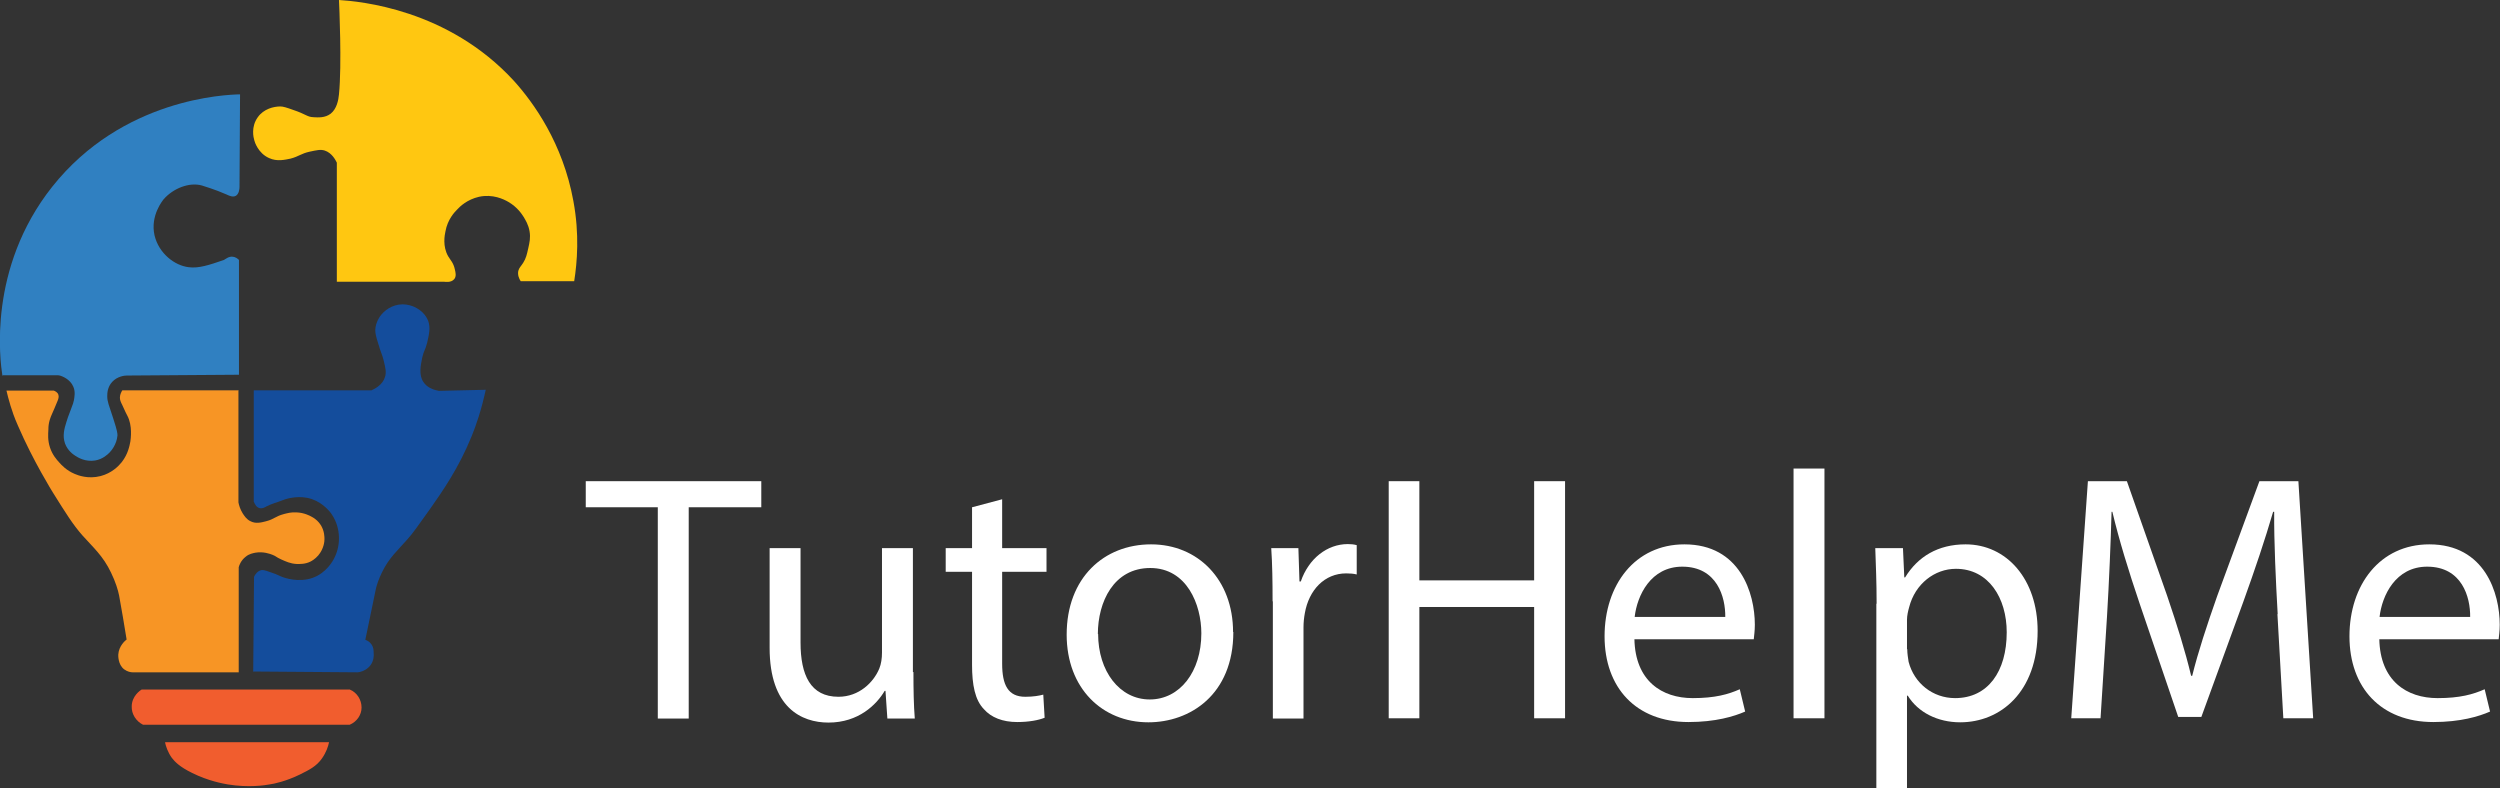
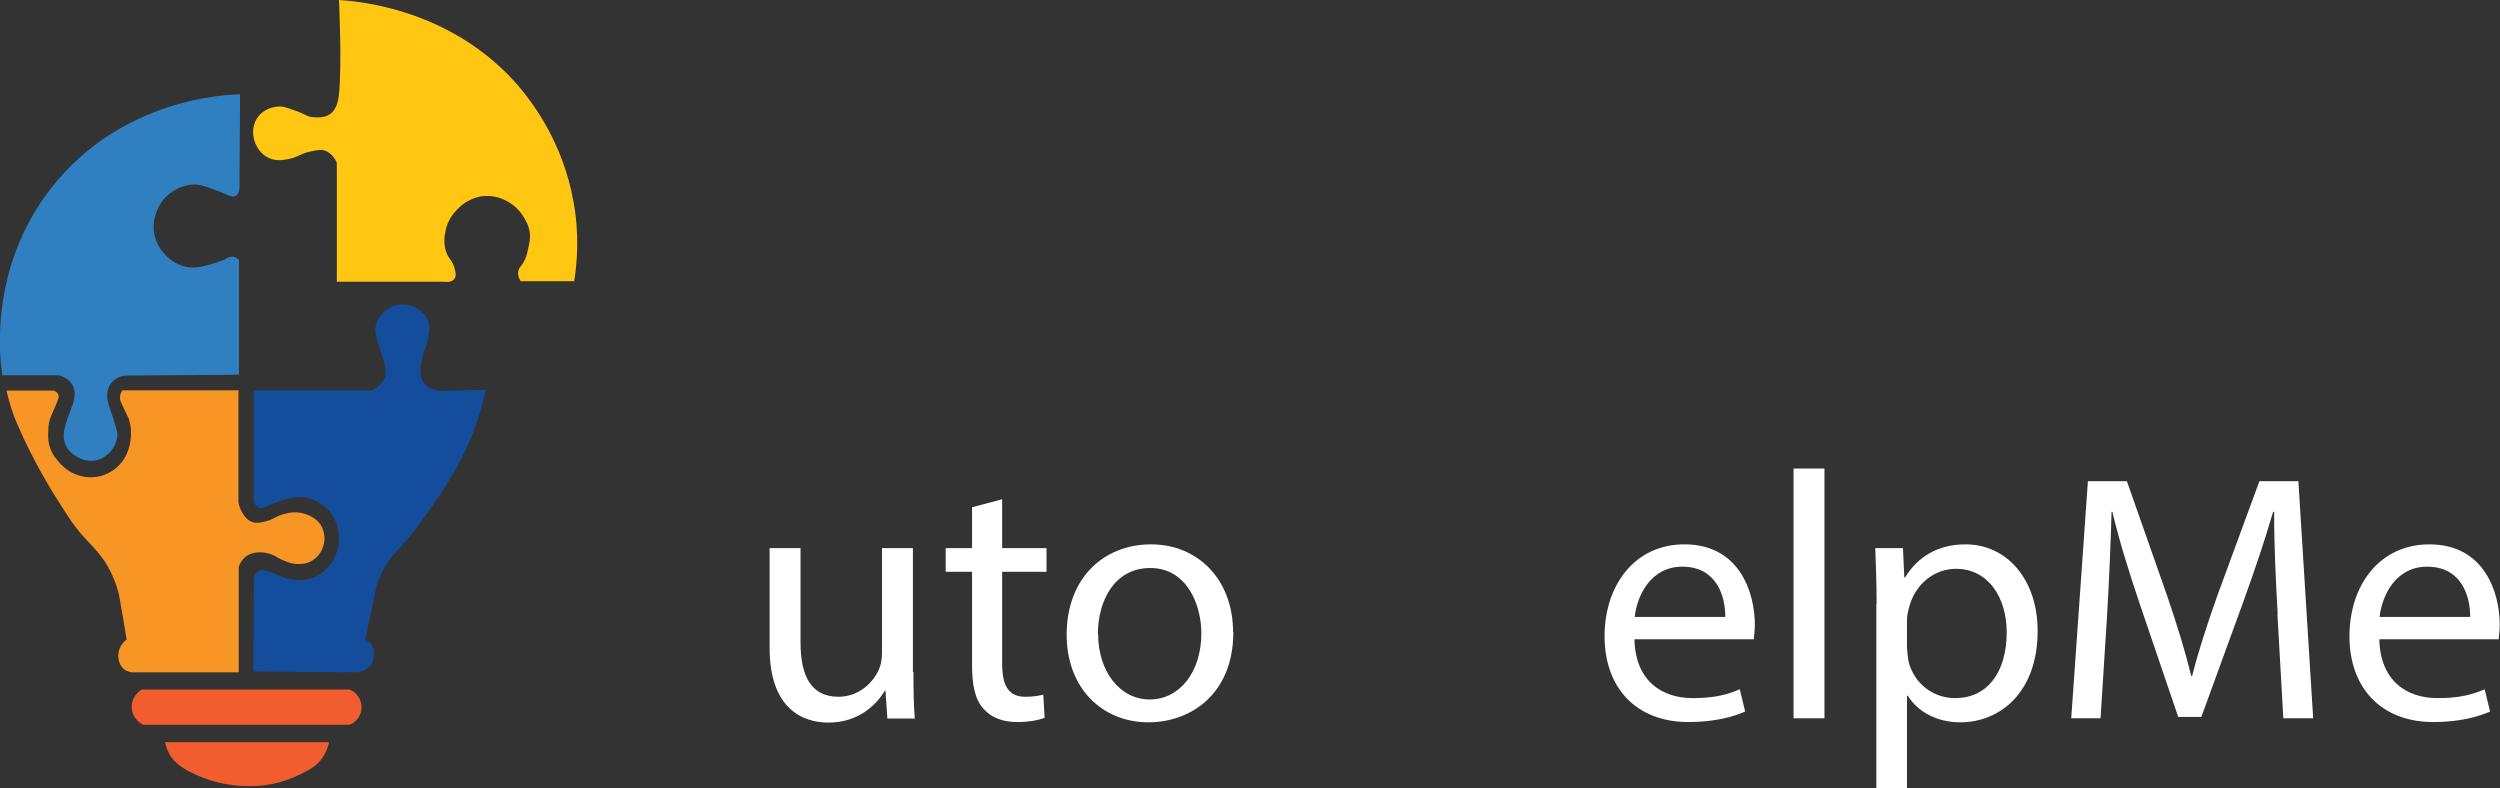
<svg xmlns="http://www.w3.org/2000/svg" id="Layer_1" data-name="Layer 1" viewBox="0 0 93 29.32">
  <rect x="0" y="0" width="93" height="29.32" fill="#333333" stroke="none" />
  <defs>
    <style>      .cls-1 {        fill: #fff;      }      .cls-2 {        fill: #f79525;      }      .cls-3 {        fill: #3080c1;      }      .cls-4 {        fill: #144d9c;      }      .cls-5 {        fill: #ffc711;      }      .cls-6 {        fill: #f15d2e;      }    </style>
  </defs>
  <g>
    <path class="cls-3" d="m.09,13.98c-.09-.57-.55-4,1.85-7.03,2.61-3.29,6.46-3.43,6.99-3.44,0,1.15-.02,2.3-.02,3.45,0,.07-.02.25-.13.32-.11.07-.26,0-.34-.04-.45-.2-.88-.32-.93-.34-.46-.13-1.06.1-1.42.51-.03.04-.51.61-.34,1.35.16.67.75,1.12,1.27,1.18.37.05.76-.08,1.31-.27.05-.02.17-.14.33-.12.1.01.18.07.23.12v4.27l-4.17.03c-.07,0-.35.02-.55.24-.17.19-.18.41-.18.52,0,.22.05.3.23.86.15.46.15.54.15.61-.03.35-.25.59-.3.64-.06.06-.24.24-.53.29-.36.06-.64-.11-.73-.17-.08-.05-.29-.19-.39-.46-.1-.28-.03-.55.05-.8.03-.1.07-.22.16-.45.09-.23.1-.27.12-.36.02-.13.06-.31-.02-.5-.12-.29-.42-.39-.47-.41-.04-.01-.08-.02-.1-.02-.68,0-1.37,0-2.05,0Z" />
    <path class="cls-2" d="m8.87,14.51c0,1.39,0,2.79,0,4.18.02.1.06.25.16.41.06.09.14.22.29.29.19.1.39.05.58,0,.31-.08.33-.18.67-.27.12-.03.26-.07.45-.06.3.01.51.13.55.15.1.05.26.15.38.35.12.21.12.42.12.5,0,.08-.02.35-.23.6-.12.14-.25.21-.29.23-.2.1-.39.09-.51.09-.24-.01-.42-.1-.58-.17-.2-.09-.17-.11-.32-.17-.1-.04-.35-.13-.64-.08-.09.02-.23.04-.36.15-.17.13-.24.31-.26.39,0,1.3,0,2.6,0,3.91-1.32,0-2.63,0-3.95,0-.06,0-.19-.02-.31-.11-.24-.18-.22-.53-.22-.55.02-.33.27-.53.31-.56-.09-.55-.18-1.1-.28-1.64-.04-.2-.13-.5-.3-.85-.3-.63-.67-.94-1.07-1.39-.35-.4-.6-.8-1.1-1.6,0,0-.73-1.17-1.29-2.47-.14-.31-.22-.56-.28-.75-.07-.23-.12-.43-.15-.56.59,0,1.17,0,1.76,0,.05.02.14.06.17.15.03.08,0,.17-.04.26-.16.4-.23.51-.28.68-.04.14-.05.24-.05.35-.01.18-.03.41.06.68.09.27.24.44.34.55.09.1.27.3.58.43.12.05.49.2.96.08.42-.11.67-.37.79-.52.24-.31.29-.62.32-.77.01-.08.09-.59-.12-.97-.03-.05-.08-.16-.18-.38-.06-.12-.09-.19-.09-.28,0-.12.06-.22.09-.27,1.43,0,2.87,0,4.3,0Z" />
    <path class="cls-4" d="m9.41,24.98c1.3.01,2.59.02,3.89.03.05,0,.31-.04.48-.26.13-.18.13-.37.12-.45,0-.1,0-.22-.09-.34-.07-.1-.17-.14-.22-.16.13-.64.27-1.29.4-1.93.04-.14.1-.34.22-.58.26-.54.58-.81.93-1.21.22-.24.43-.55.86-1.15.45-.64,1.06-1.51,1.54-2.69.17-.41.37-1,.53-1.74l-1.75.04c-.15-.03-.42-.1-.57-.33-.18-.27-.1-.63-.04-.92.06-.26.11-.26.18-.54.07-.31.13-.55.04-.81-.12-.32-.45-.56-.82-.61-.38-.05-.72.13-.92.37-.05.06-.22.28-.23.58,0,.12.03.25.11.5.1.35.15.41.2.62.07.29.11.45.05.63-.09.29-.37.43-.5.49h-4.38v4.14c.03.07.09.21.21.24.1.03.19-.02.26-.06.19-.1.4-.15.6-.23.04-.02.46-.18.92-.09.5.1.79.46.85.53.38.48.43,1.17.16,1.7-.05.11-.3.57-.82.75-.49.17-1.02.02-1.22-.08-.1-.05-.18-.08-.33-.13-.24-.09-.3-.09-.35-.08-.14.03-.23.16-.27.25l-.03,3.51Z" />
    <path class="cls-5" d="m12.61,0c.01.22.11,2.4,0,3.51-.02.21-.08.54-.31.72-.21.16-.46.14-.64.13-.24-.01-.27-.11-.75-.27-.25-.09-.38-.13-.48-.13-.25,0-.62.09-.84.4-.26.36-.16.76-.13.86.01.05.14.48.55.66.3.14.6.06.8.02.31-.08.39-.19.72-.26.24-.05.39-.09.55-.04.27.09.4.35.45.45v4.43c.36,0,.73,0,1.09,0,.97,0,1.94,0,2.9,0,.02,0,.26.05.38-.1.08-.1.05-.24.02-.36-.05-.24-.16-.34-.25-.49-.21-.37-.13-.78-.1-.92.08-.45.34-.72.44-.82.1-.11.37-.37.81-.47.51-.11.92.09,1.09.19.33.19.5.45.57.56.07.12.18.29.22.54.04.23,0,.41-.05.63-.05.22-.08.37-.19.54-.09.14-.15.18-.18.3-.03.15.03.29.09.38h1.99c.11-.7.2-1.74-.03-2.98-.39-2.15-1.48-3.66-2.21-4.47C16.66.33,13.37.05,12.61,0Z" />
    <path class="cls-6" d="m5.26,25.65h7.75c.27.11.44.38.44.67,0,.28-.18.53-.44.64h-7.69c-.26-.13-.43-.4-.42-.68,0-.39.33-.61.36-.62Z" />
    <path class="cls-6" d="m6.15,27.61h6.09c-.03.15-.1.37-.26.6-.21.3-.48.43-.82.6-.53.26-.98.35-1.13.37-.16.03-.77.13-1.56,0-.16-.03-.71-.12-1.33-.43-.47-.23-.64-.42-.75-.56-.15-.21-.22-.43-.25-.57Z" />
  </g>
  <g>
-     <path class="cls-1" d="m24.47,18.87h-2.68v-.97h6.53v.97h-2.7v7.86h-1.15v-7.86Z" />
    <path class="cls-1" d="m33.98,25c0,.66.01,1.23.05,1.73h-1.02l-.07-1.03h-.03c-.3.51-.97,1.18-2.09,1.18-1,0-2.19-.55-2.19-2.78v-3.71h1.15v3.51c0,1.21.37,2.02,1.41,2.02.77,0,1.31-.54,1.52-1.05.07-.17.1-.38.1-.59v-3.89h1.15v4.61Z" />
    <path class="cls-1" d="m37.28,18.57v1.82h1.65v.88h-1.65v3.42c0,.79.22,1.23.86,1.23.3,0,.52-.04.67-.08l.05.86c-.22.09-.58.16-1.02.16-.54,0-.97-.17-1.24-.48-.33-.34-.44-.9-.44-1.65v-3.46h-.98v-.88h.98v-1.52l1.13-.3Z" />
    <path class="cls-1" d="m45.88,23.51c0,2.34-1.62,3.36-3.16,3.36-1.71,0-3.04-1.26-3.04-3.26,0-2.12,1.39-3.36,3.14-3.36s3.05,1.32,3.05,3.26Zm-5.03.07c0,1.39.8,2.44,1.92,2.44s1.92-1.03,1.92-2.46c0-1.07-.54-2.43-1.9-2.43s-1.95,1.26-1.95,2.46Z" />
-     <path class="cls-1" d="m47.34,22.37c0-.75-.01-1.39-.05-1.98h1.01l.04,1.24h.05c.29-.85.98-1.39,1.75-1.39.13,0,.22.01.33.04v1.09c-.12-.03-.24-.04-.39-.04-.81,0-1.39.62-1.54,1.48-.03.16-.05.34-.05.54v3.38h-1.14v-4.36Z" />
-     <path class="cls-1" d="m52.8,17.9v3.69h4.27v-3.69h1.15v8.82h-1.15v-4.14h-4.27v4.14h-1.14v-8.82h1.14Z" />
    <path class="cls-1" d="m60.8,23.77c.03,1.56,1.02,2.2,2.17,2.2.83,0,1.32-.14,1.75-.33l.2.83c-.41.18-1.1.39-2.11.39-1.95,0-3.12-1.28-3.12-3.19s1.13-3.42,2.97-3.42c2.07,0,2.62,1.82,2.62,2.99,0,.24-.03.42-.04.54h-4.45Zm3.38-.82c.01-.73-.3-1.87-1.6-1.87-1.17,0-1.68,1.07-1.77,1.87h3.36Z" />
    <path class="cls-1" d="m66.72,17.43h1.15v9.29h-1.15v-9.29Z" />
    <path class="cls-1" d="m69.81,22.46c0-.81-.03-1.47-.05-2.07h1.03l.05,1.09h.03c.47-.77,1.22-1.23,2.25-1.23,1.53,0,2.68,1.3,2.68,3.22,0,2.28-1.39,3.4-2.88,3.4-.84,0-1.57-.37-1.95-.99h-.03v3.44h-1.14v-6.86Zm1.14,1.69c0,.17.03.33.05.47.21.8.9,1.35,1.73,1.35,1.22,0,1.92-.99,1.92-2.45,0-1.27-.67-2.36-1.89-2.36-.79,0-1.52.56-1.74,1.43-.04.14-.08.31-.08.47v1.09Z" />
    <path class="cls-1" d="m84.73,22.85c-.07-1.23-.14-2.71-.13-3.81h-.04c-.3,1.03-.67,2.13-1.11,3.35l-1.56,4.28h-.86l-1.43-4.2c-.42-1.24-.77-2.38-1.02-3.43h-.03c-.03,1.1-.09,2.58-.17,3.9l-.24,3.78h-1.09l.62-8.82h1.45l1.5,4.27c.37,1.09.67,2.05.89,2.97h.04c.22-.89.54-1.86.93-2.97l1.57-4.27h1.45l.55,8.82h-1.11l-.22-3.88Z" />
    <path class="cls-1" d="m88.51,23.77c.03,1.56,1.02,2.2,2.17,2.2.83,0,1.32-.14,1.75-.33l.2.83c-.41.18-1.1.39-2.11.39-1.95,0-3.12-1.28-3.12-3.19s1.13-3.42,2.97-3.42c2.07,0,2.62,1.82,2.62,2.99,0,.24-.03.42-.04.54h-4.45Zm3.38-.82c.01-.73-.3-1.87-1.6-1.87-1.17,0-1.68,1.07-1.77,1.87h3.36Z" />
  </g>
</svg>